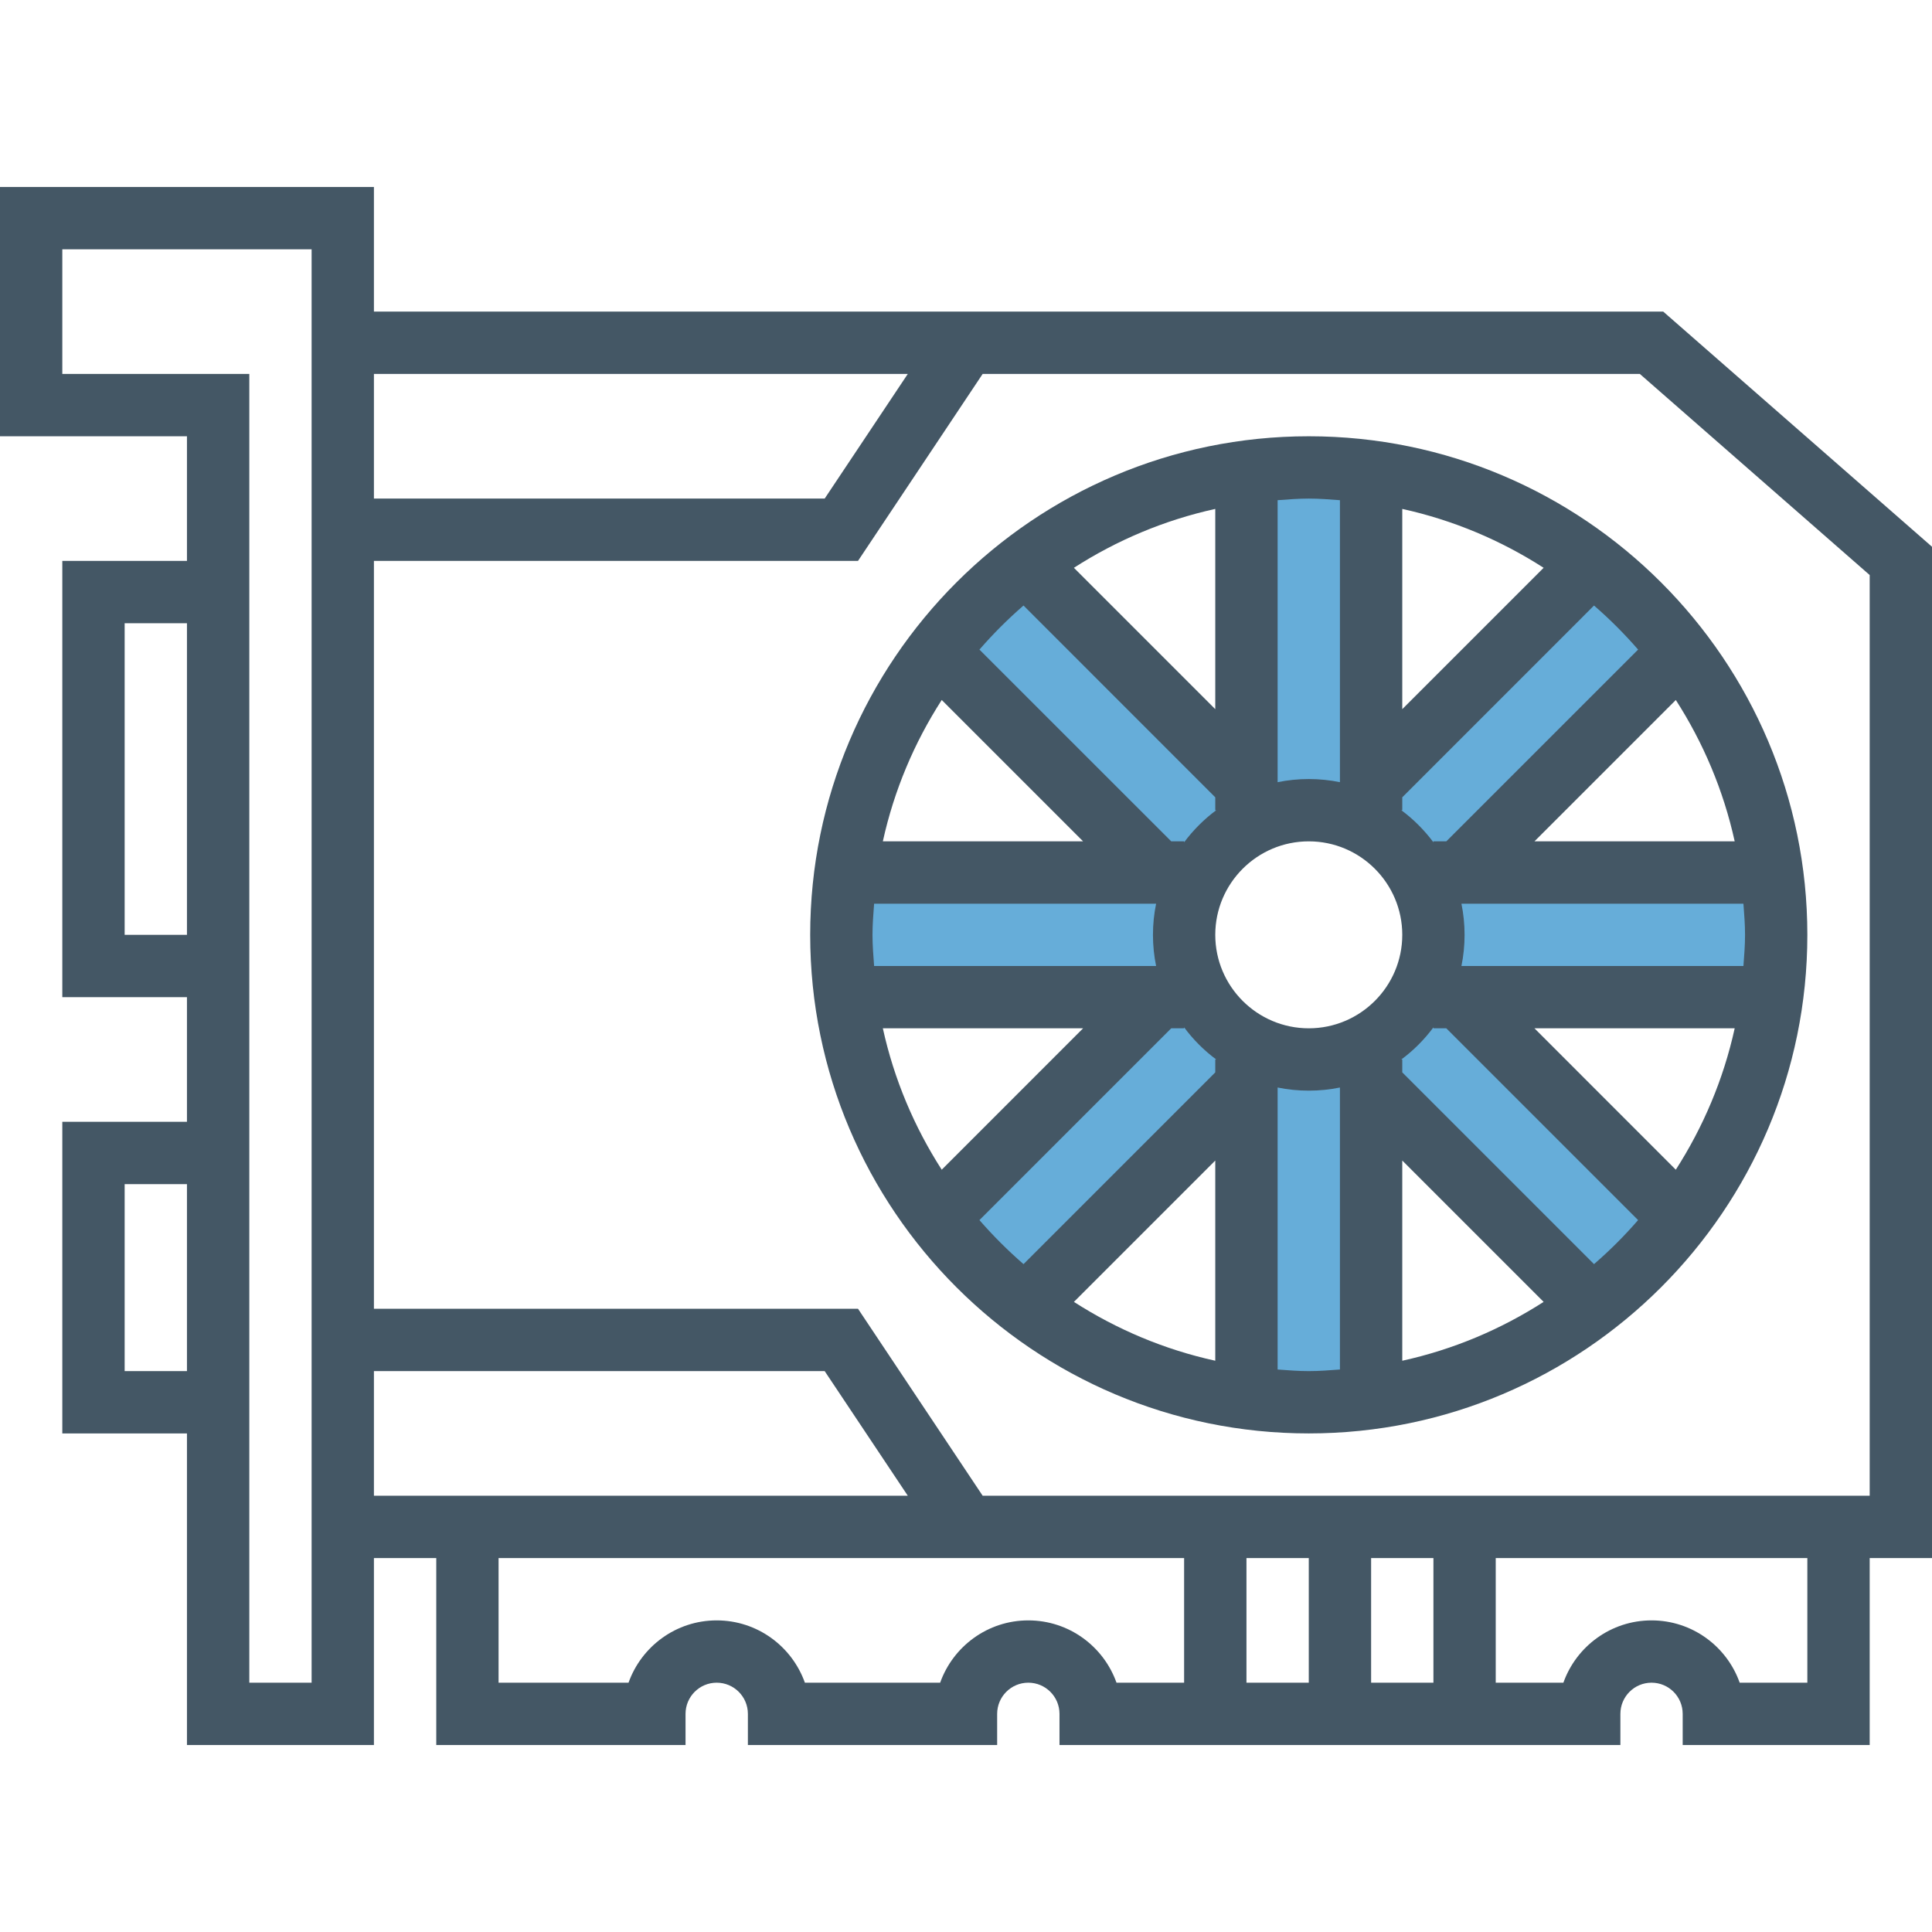
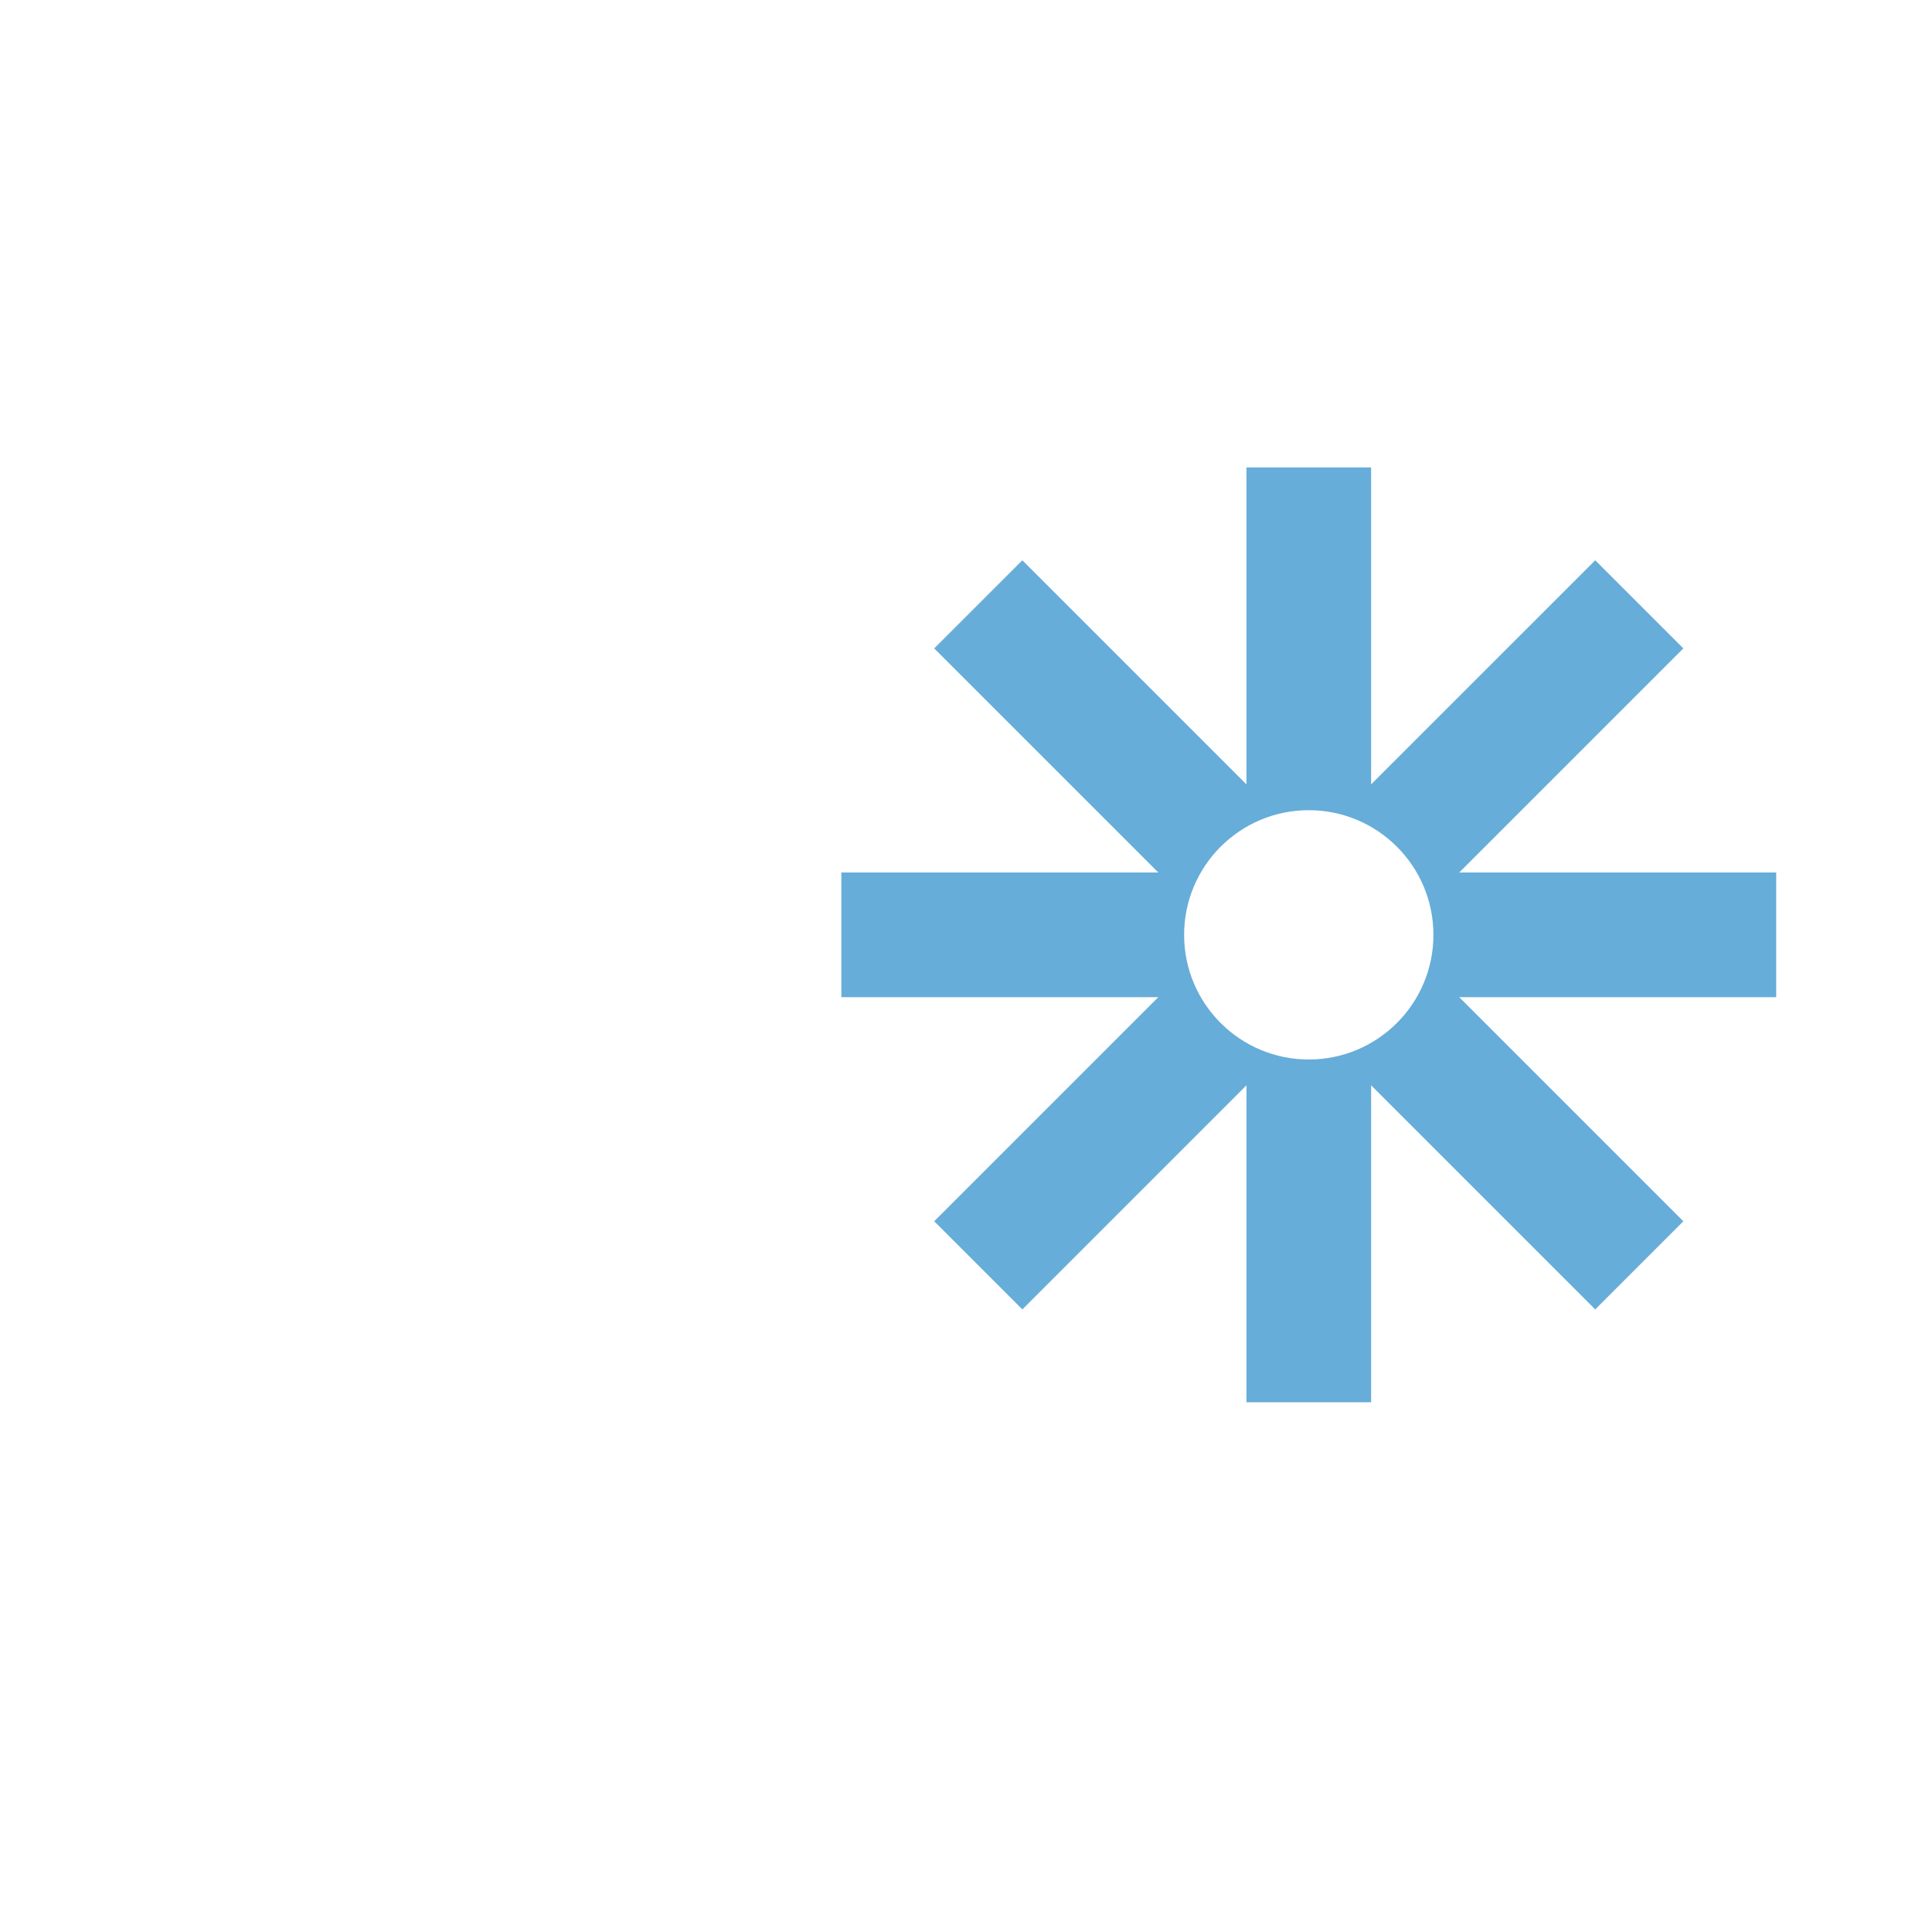
<svg xmlns="http://www.w3.org/2000/svg" width="48" height="48" viewBox="0 0 48 48" fill="none">
  <path d="M44.129 21.677H36.254L41.822 16.109L39.633 13.92L34.065 19.487V11.613H30.968V19.488L25.4 13.92L23.21 16.109L28.778 21.677H20.903V24.774H28.778L23.21 30.342L25.4 32.532L30.968 26.964V34.839H34.065V26.964L39.633 32.532L41.822 30.342L36.254 24.774H44.129V21.677ZM32.516 26.323C30.806 26.323 29.419 24.936 29.419 23.226C29.419 21.516 30.806 20.129 32.516 20.129C34.226 20.129 35.613 21.516 35.613 23.226C35.613 24.936 34.226 26.323 32.516 26.323Z" fill="#66ADD9" />
-   <path d="M48 13.584L41.323 7.742H9.29V4.645H0V10.839H4.645V13.935H1.548V24.774H4.645V27.871H1.548V35.613H4.645V43.355H9.29V38.71H10.839V43.355H17.032V42.581C17.032 42.153 17.379 41.806 17.806 41.806C18.234 41.806 18.581 42.153 18.581 42.581V43.355H24.774V42.581C24.774 42.153 25.121 41.806 25.548 41.806C25.976 41.806 26.323 42.153 26.323 42.581V43.355H40.258V42.581C40.258 42.153 40.605 41.806 41.032 41.806C41.46 41.806 41.806 42.153 41.806 42.581V43.355H46.452V38.71H48V13.584ZM22.554 9.29L20.489 12.387H9.29V9.29H22.554ZM3.097 23.226V15.484H4.645V23.226H3.097ZM3.097 34.065V29.419H4.645V34.065H3.097ZM7.742 41.806H6.194V9.29H1.548V6.194H7.742V41.806ZM9.29 34.065H20.489L22.554 37.161H9.29V34.065ZM27.739 41.806C27.419 40.905 26.558 40.258 25.548 40.258C24.539 40.258 23.678 40.905 23.358 41.806H19.997C19.677 40.905 18.816 40.258 17.806 40.258C16.797 40.258 15.936 40.905 15.616 41.806H12.387V38.71H29.419V41.806H27.739ZM30.968 41.806V38.71H32.516V41.806H30.968ZM34.065 41.806V38.71H35.613V41.806H34.065ZM44.903 41.806H43.222C42.903 40.905 42.042 40.258 41.032 40.258C40.023 40.258 39.162 40.905 38.842 41.806H37.161V38.71H44.903V41.806ZM46.452 37.161H24.414L21.317 32.516H9.29V13.935H21.317L24.414 9.29H40.741L46.452 14.287V37.161Z" fill="#445765" />
-   <path d="M20.129 23.226C20.129 30.056 25.686 35.613 32.516 35.613C39.346 35.613 44.903 30.056 44.903 23.226C44.903 16.396 39.346 10.839 32.516 10.839C25.686 10.839 20.129 16.396 20.129 23.226ZM33.29 12.427V19.433C33.04 19.382 32.781 19.355 32.516 19.355C32.251 19.355 31.992 19.382 31.742 19.433V12.427C31.999 12.408 32.254 12.387 32.516 12.387C32.778 12.387 33.033 12.408 33.29 12.427ZM40.698 16.139L35.933 20.903H35.613V20.927C35.387 20.623 35.119 20.355 34.815 20.129H34.839V19.809L39.603 15.044C39.994 15.383 40.359 15.748 40.698 16.139ZM43.355 23.226C43.355 23.488 43.334 23.743 43.315 24H36.309C36.36 23.75 36.387 23.491 36.387 23.226C36.387 22.961 36.36 22.702 36.309 22.452H43.315C43.334 22.709 43.355 22.964 43.355 23.226ZM39.603 31.407L34.839 26.643V26.323H34.815C35.119 26.097 35.387 25.829 35.613 25.524V25.548H35.933L40.698 30.313C40.359 30.704 39.994 31.069 39.603 31.407ZM30.193 33.807C28.924 33.529 27.742 33.026 26.681 32.345L30.193 28.833V33.807ZM30.193 26.323V26.643L25.429 31.407C25.039 31.068 24.673 30.703 24.334 30.313L29.099 25.548H29.419V25.524C29.645 25.829 29.913 26.097 30.217 26.323H30.193ZM21.677 23.226C21.677 22.964 21.698 22.709 21.717 22.452H28.723C28.672 22.702 28.645 22.961 28.645 23.226C28.645 23.491 28.672 23.75 28.723 24H21.717C21.698 23.743 21.677 23.488 21.677 23.226ZM25.429 15.044L30.193 19.809V20.129H30.217C29.913 20.355 29.645 20.623 29.419 20.927V20.903H29.099L24.334 16.139C24.673 15.748 25.038 15.383 25.429 15.044ZM30.193 17.619L26.681 14.107C27.742 13.425 28.924 12.923 30.193 12.644V17.619ZM26.909 20.903H21.934C22.213 19.634 22.715 18.451 23.397 17.391L26.909 20.903ZM26.909 25.548L23.397 29.061C22.715 28 22.213 26.817 21.934 25.548H26.909ZM30.193 23.226C30.193 21.945 31.235 20.903 32.516 20.903C33.797 20.903 34.839 21.945 34.839 23.226C34.839 24.506 33.797 25.548 32.516 25.548C31.235 25.548 30.193 24.506 30.193 23.226ZM34.839 28.833L38.351 32.345C37.291 33.026 36.108 33.529 34.839 33.807V28.833ZM38.123 25.548H43.098C42.819 26.817 42.316 28 41.635 29.061L38.123 25.548ZM38.123 20.903L41.635 17.391C42.316 18.451 42.819 19.634 43.098 20.903H38.123ZM34.839 17.619V12.644C36.108 12.923 37.291 13.425 38.351 14.107L34.839 17.619ZM31.742 34.025V27.019C31.992 27.07 32.251 27.097 32.516 27.097C32.781 27.097 33.04 27.07 33.29 27.019V34.025C33.033 34.044 32.778 34.065 32.516 34.065C32.254 34.065 31.999 34.044 31.742 34.025Z" fill="#445765" />
</svg>